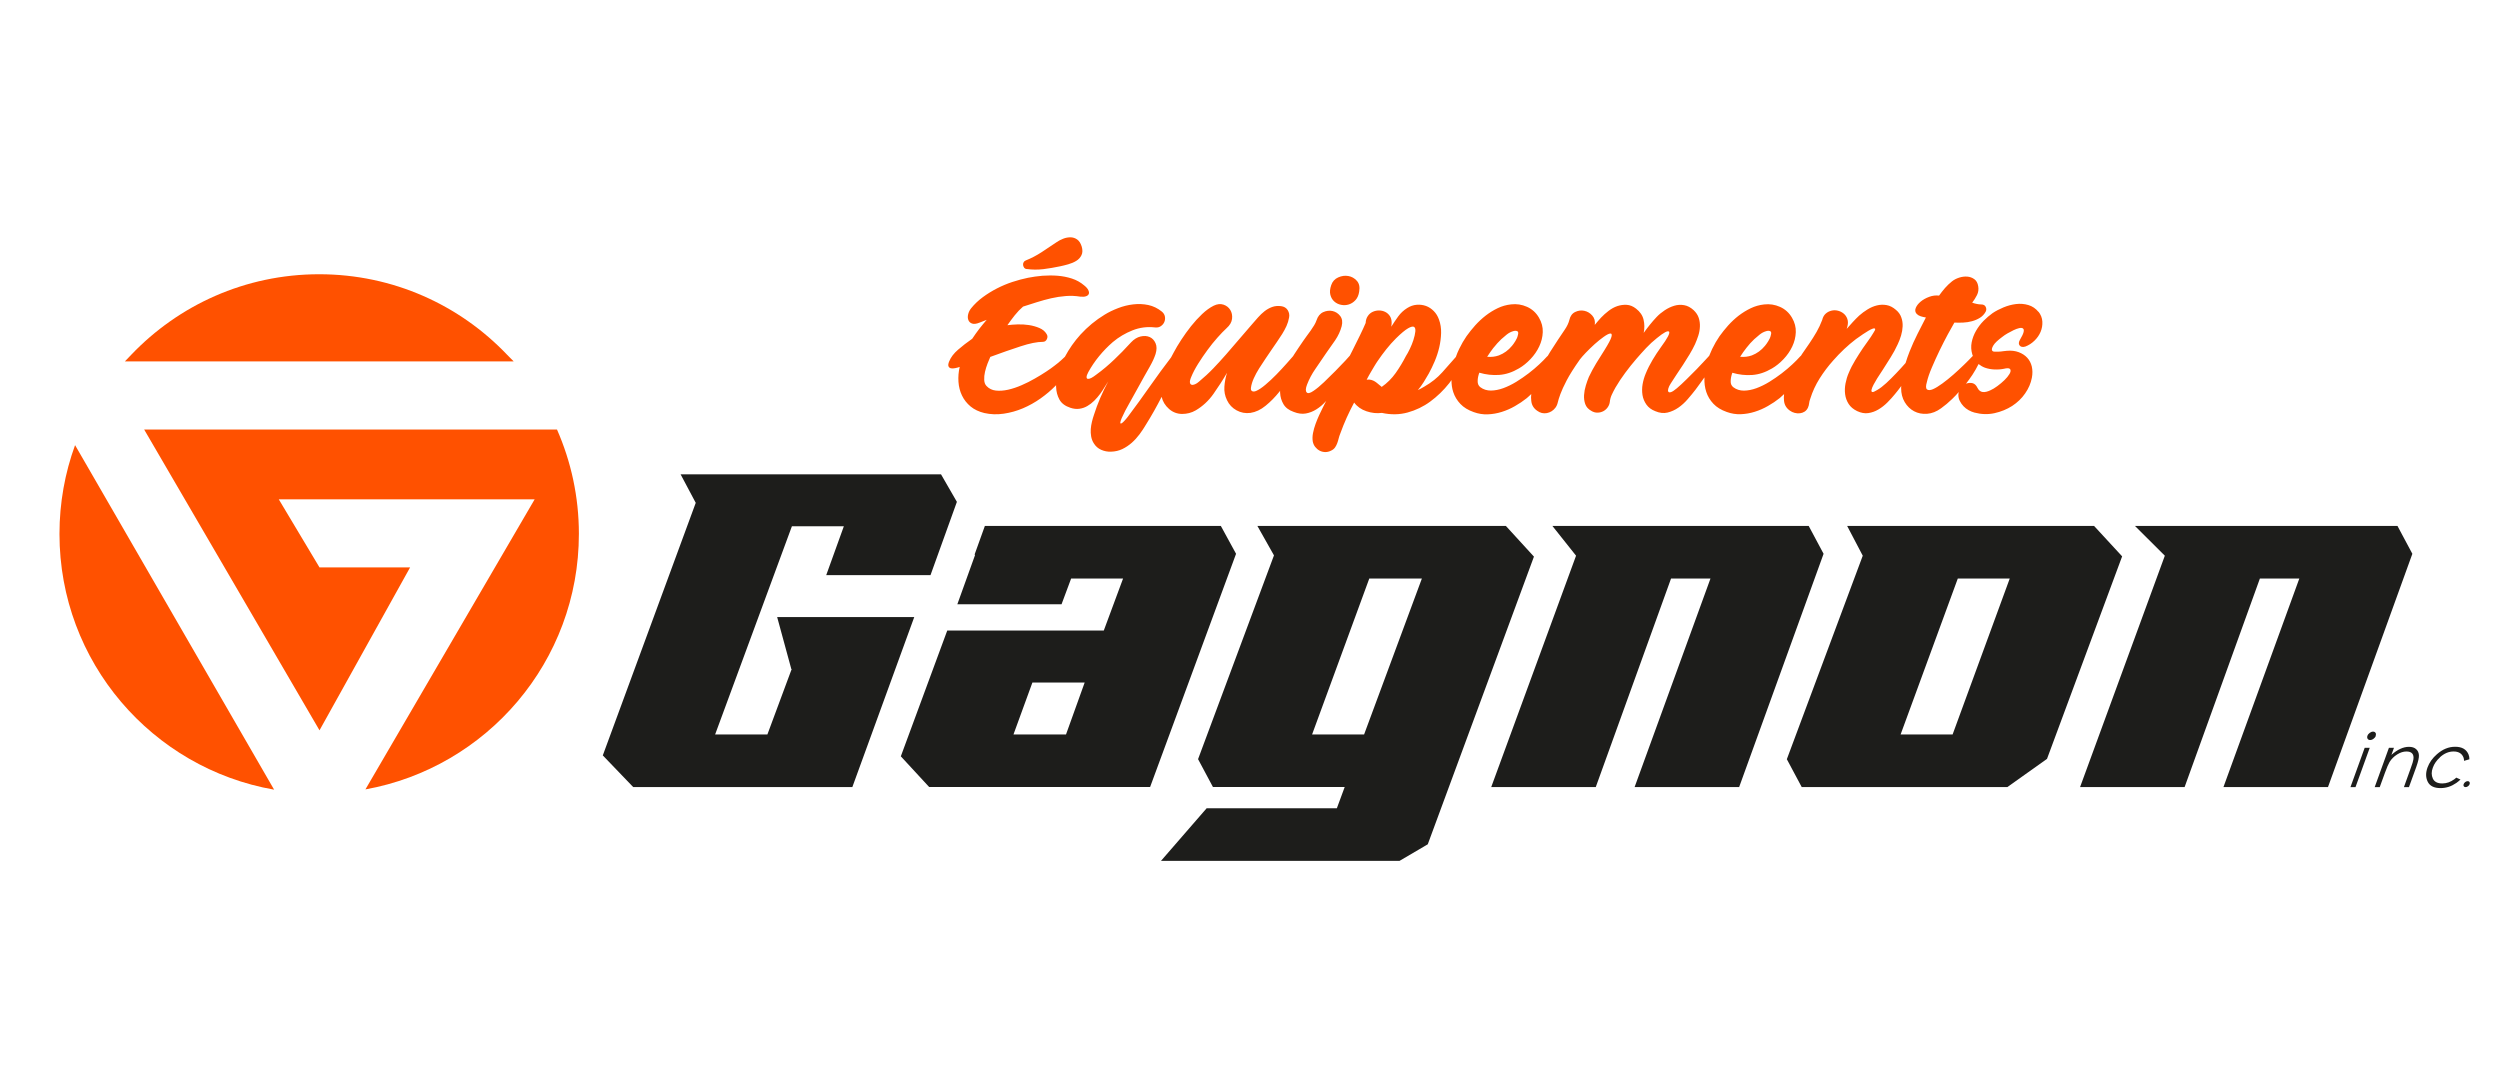
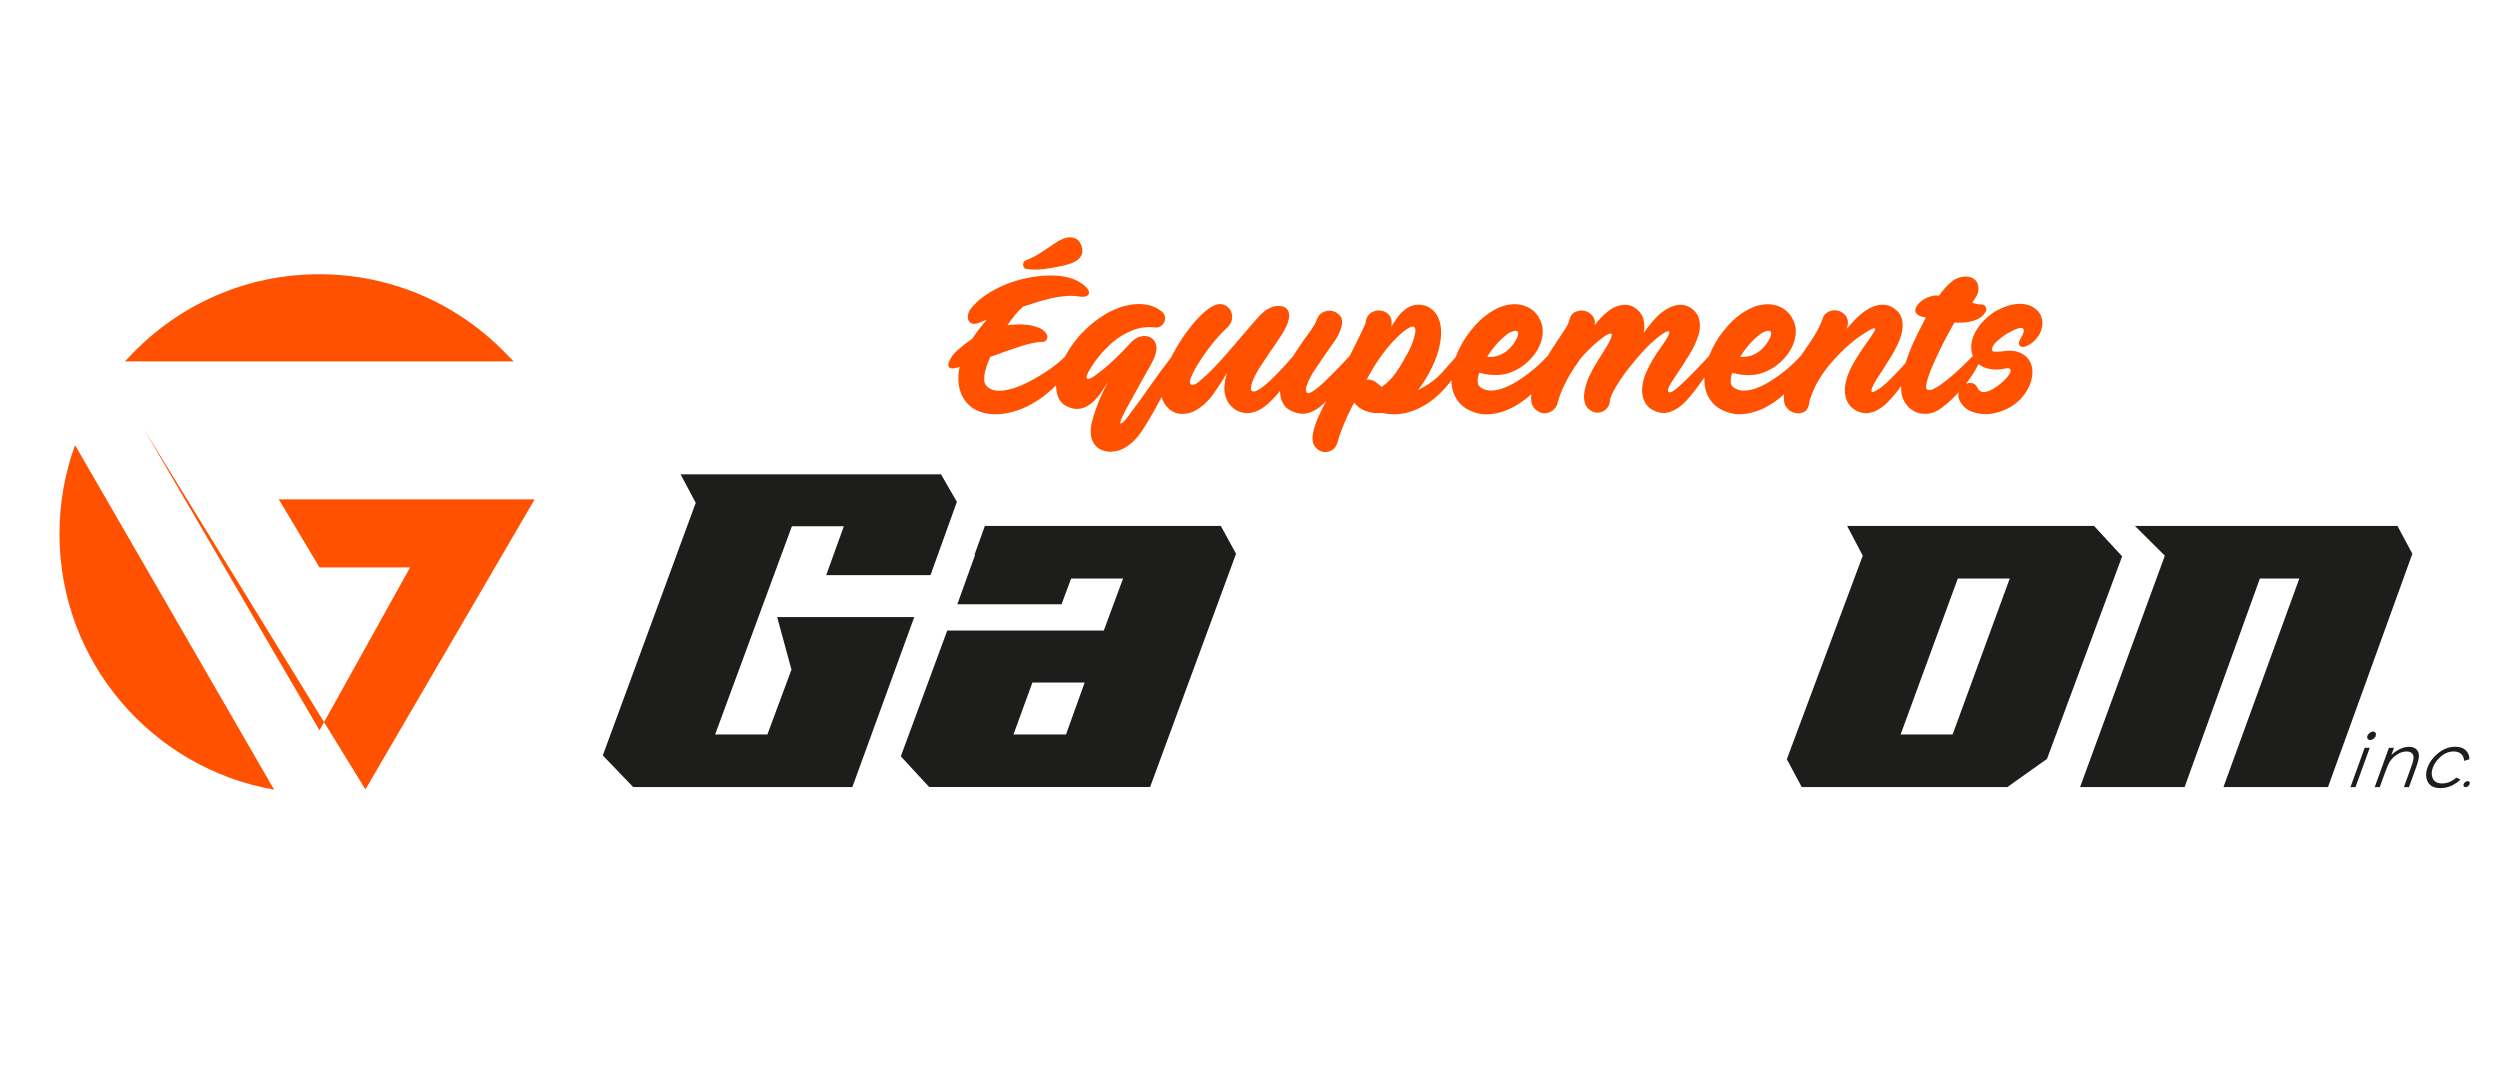
<svg xmlns="http://www.w3.org/2000/svg" id="Calque_1" version="1.1" viewBox="0 0 381.68 164.76">
  <defs>
    <style>
      .st0 {
        fill: #1d1d1b;
      }

      .st1 {
        fill: #ff5100;
      }
    </style>
  </defs>
  <path class="st1" d="M156.76,41.07c.84.12,1.68.12,2.54.02.85-.11,1.7-.25,2.54-.43.38-.08.8-.18,1.25-.31.46-.13.86-.3,1.22-.52s.63-.51.8-.87c.18-.36.19-.81.03-1.34-.16-.5-.39-.85-.69-1.06-.3-.21-.63-.32-1-.33-.37,0-.74.06-1.12.21-.38.15-.73.33-1.04.55-.76.52-1.52,1.03-2.28,1.52-.77.5-1.57.92-2.4,1.25-.16.06-.27.16-.34.3s-.1.28-.07.42c.02.14.07.27.16.39s.22.19.4.21" />
-   <path class="st1" d="M203.71,46.03c.29.26.64.43,1.04.51.41.08.8.06,1.18-.06.38-.12.72-.34,1.01-.66.3-.32.49-.76.57-1.31.12-.7,0-1.24-.36-1.64-.36-.4-.79-.64-1.3-.73-.51-.09-1.02-.02-1.54.21-.52.23-.88.62-1.07,1.18-.2.58-.24,1.07-.13,1.49.11.42.31.76.6,1.01" />
  <path class="st1" d="M311.24,47.64c-.44-.54-.96-.89-1.57-1.07-.61-.18-1.24-.23-1.88-.15-.65.08-1.28.25-1.91.51s-1.18.55-1.66.87c-.48.34-.94.74-1.39,1.19-.45.46-.83.97-1.15,1.52-.32.56-.54,1.14-.66,1.75s-.09,1.22.09,1.83c.02.09.06.16.09.25-.04.04-.08.07-.12.11-.32.34-.73.76-1.24,1.25-.51.5-1.05.99-1.61,1.49-.57.5-1.13.95-1.69,1.36s-1.04.7-1.43.87c-.4.17-.7.18-.9.04-.2-.14-.21-.52-.03-1.13.14-.62.39-1.36.76-2.22.37-.87.76-1.73,1.18-2.6.42-.87.84-1.68,1.25-2.45.42-.77.76-1.37,1.01-1.81.42.02.86.02,1.33,0s.92-.09,1.36-.21c.44-.12.84-.29,1.21-.52s.66-.54.88-.94c.12-.24.12-.48,0-.73s-.35-.37-.69-.37c-.22,0-.45-.03-.69-.08-.24-.05-.47-.11-.68-.19.28-.36.52-.75.73-1.16.21-.42.27-.87.19-1.34-.08-.5-.28-.86-.6-1.09s-.68-.36-1.08-.39-.81.02-1.24.16-.79.33-1.09.57c-.38.3-.73.64-1.06,1.01-.33.38-.63.77-.91,1.16-.5-.06-1,0-1.51.19s-.94.43-1.3.73-.61.62-.75.97c-.14.35-.09.65.15.91.16.16.36.28.61.36s.51.14.79.18c-.4.78-.82,1.61-1.27,2.49s-.85,1.79-1.22,2.71c-.23.58-.43,1.16-.61,1.75-.45.51-.92,1.03-1.42,1.55-.51.54-1.01,1.04-1.52,1.51-.51.47-.97.82-1.39,1.06-.38.24-.63.34-.75.31s-.16-.14-.12-.34.14-.46.31-.78c.17-.32.35-.63.54-.94.19-.31.37-.59.54-.83.17-.25.28-.42.34-.52.4-.64.8-1.27,1.2-1.9.4-.63.75-1.29,1.07-1.98.2-.42.37-.86.51-1.33s.22-.94.24-1.4c.02-.47-.04-.92-.2-1.36-.15-.44-.42-.83-.82-1.16-.46-.4-.93-.64-1.43-.73s-.99-.07-1.48.05c-.49.12-.96.32-1.43.61s-.89.6-1.27.94c-.34.32-.67.65-.98.99-.32.34-.63.69-.93,1.04.04-.12.08-.26.12-.42.1-.42.09-.79-.03-1.12-.12-.33-.31-.6-.57-.81-.26-.21-.55-.35-.88-.43-.33-.08-.65-.08-.97,0s-.61.22-.87.45-.44.55-.54.97c-.24.64-.53,1.25-.86,1.83-.34.59-.7,1.16-1.08,1.72-.38.56-.76,1.1-1.13,1.64-.06.09-.11.18-.17.27-.06.05-.13.1-.19.18-.28.32-.66.7-1.14,1.15s-1.01.9-1.61,1.36c-.6.46-1.23.89-1.89,1.3-.67.41-1.33.73-1.98.97-.66.24-1.29.36-1.89.37-.61,0-1.15-.16-1.63-.52-.28-.22-.42-.53-.4-.93,0-.4.09-.83.25-1.28,1.01.3,2.02.41,3.03.34s2.01-.4,3.03-1c.62-.36,1.2-.83,1.76-1.42.56-.59,1-1.23,1.33-1.93s.51-1.42.54-2.18c.03-.76-.16-1.49-.58-2.21-.44-.76-1.05-1.31-1.83-1.66-.79-.35-1.6-.47-2.43-.37-.72.08-1.4.27-2.04.58-.65.31-1.26.69-1.84,1.13-.58.45-1.11.95-1.6,1.49-.49.55-.93,1.1-1.33,1.66-.4.58-.77,1.22-1.12,1.94-.16.34-.31.69-.45,1.04-.14.15-.31.34-.57.62-.39.43-.84.9-1.34,1.42-.51.52-1.03,1.04-1.58,1.58s-1.03.99-1.45,1.34c-.38.32-.67.51-.88.58-.21.07-.35.05-.42-.06-.07-.11-.07-.27,0-.49.06-.22.18-.47.36-.75.26-.42.56-.88.89-1.37.34-.5.68-1,1.01-1.52.34-.52.67-1.04.99-1.58.32-.54.6-1.05.83-1.55.18-.4.34-.83.49-1.28.15-.46.23-.92.25-1.39s-.04-.91-.18-1.34c-.14-.43-.4-.82-.78-1.18-.46-.42-.94-.67-1.45-.76s-1.01-.06-1.51.09c-.5.15-.98.38-1.45.69-.47.31-.88.65-1.24,1.03-.36.38-.7.77-1.03,1.18s-.64.82-.94,1.24c.14-.7.13-1.37-.02-2.01-.15-.65-.53-1.21-1.15-1.69-.46-.36-.93-.55-1.42-.58-.49-.03-.96.04-1.43.19-.47.16-.91.4-1.34.73s-.81.67-1.15,1.03c-.16.18-.32.36-.48.54-.16.18-.32.37-.48.57.08-.58-.05-1.05-.39-1.43s-.74-.62-1.21-.72c-.47-.1-.93-.04-1.39.18s-.76.63-.89,1.22c-.12.48-.36.99-.73,1.52-.37.54-.7,1.03-1,1.49-.42.64-.83,1.27-1.22,1.89-.12.19-.22.38-.34.57-.06.05-.11.09-.17.16-.28.32-.66.7-1.14,1.15s-1.01.9-1.61,1.36-1.23.89-1.89,1.3c-.67.41-1.33.73-1.98.97-.66.24-1.29.36-1.89.37-.61,0-1.15-.16-1.63-.52-.28-.22-.41-.53-.4-.93,0-.4.09-.83.25-1.28,1.02.3,2.03.41,3.03.34,1.01-.07,2.02-.4,3.03-1,.62-.36,1.2-.83,1.76-1.42.56-.59,1-1.23,1.33-1.93s.51-1.42.54-2.18c.03-.76-.16-1.49-.58-2.21-.44-.76-1.05-1.31-1.83-1.66-.79-.35-1.6-.47-2.43-.37-.72.08-1.4.27-2.04.58-.65.31-1.26.69-1.83,1.13-.58.45-1.11.95-1.6,1.49-.49.55-.93,1.1-1.33,1.66-.4.58-.77,1.22-1.12,1.94-.2.4-.36.81-.51,1.23-.68.78-1.37,1.55-2.07,2.34-.74.83-1.65,1.56-2.75,2.19-.16.1-.32.19-.49.28s-.33.17-.49.25c.34-.4.64-.82.91-1.25.27-.44.52-.86.76-1.28.32-.58.62-1.21.91-1.89.29-.69.52-1.39.69-2.12s.26-1.45.28-2.18-.09-1.42-.33-2.07c-.18-.5-.44-.93-.79-1.28s-.74-.62-1.19-.78-.92-.22-1.42-.18-.99.21-1.46.51c-.54.34-.99.76-1.36,1.27-.37.51-.72,1.03-1.06,1.57.02-.1.03-.2.04-.3,0-.1.02-.2.02-.3,0-.42-.1-.77-.28-1.04-.19-.28-.43-.49-.72-.63-.29-.14-.6-.21-.94-.21s-.66.07-.96.21-.55.35-.74.64c-.2.29-.31.64-.33,1.06-.22.52-.5,1.13-.85,1.85-.35.72-.73,1.48-1.13,2.28-.14.27-.29.57-.43.85-.15.18-.36.41-.69.77-.44.47-.94.99-1.51,1.57-.57.58-1.15,1.15-1.75,1.72s-1.13,1.01-1.61,1.33c-.52.36-.87.43-1.04.22-.18-.21-.16-.6.06-1.18.32-.83.74-1.63,1.27-2.39s1.07-1.55,1.63-2.39c.46-.64.92-1.3,1.39-1.98.47-.69.8-1.41,1-2.16.16-.64.08-1.15-.22-1.55-.31-.4-.7-.65-1.16-.76-.47-.11-.95-.05-1.43.16-.49.22-.83.64-1.03,1.25-.08.24-.2.49-.36.76-.16.27-.34.54-.54.82s-.4.55-.6.82c-.2.27-.38.52-.54.76-.48.7-.95,1.39-1.4,2.09-.05.08-.09.16-.14.23-.27.3-.57.65-.96,1.09-.5.57-1.03,1.13-1.58,1.7-.56.57-1.11,1.09-1.66,1.55-.55.47-1.03.79-1.45.97-.24.1-.44.11-.6.03s-.22-.26-.18-.54c.06-.44.2-.91.43-1.42s.5-1.01.82-1.52c.32-.51.65-1.01.99-1.51.34-.5.66-.96.95-1.4.26-.38.52-.76.79-1.15s.53-.78.78-1.18.47-.81.66-1.22c.19-.42.32-.85.4-1.31.08-.4,0-.77-.21-1.12-.22-.35-.56-.55-1.02-.61-.5-.06-.95-.02-1.36.13s-.79.36-1.15.64-.69.6-1,.95c-.31.36-.61.71-.91,1.04-.72.82-1.4,1.61-2.04,2.37-.65.77-1.29,1.51-1.93,2.24-.64.73-1.29,1.44-1.95,2.13-.67.7-1.4,1.37-2.19,2.03-.2.18-.4.31-.61.4s-.38.11-.52.07-.22-.15-.25-.33.03-.46.19-.84c.26-.64.61-1.31,1.06-2.03.45-.72.92-1.41,1.42-2.09s1-1.31,1.52-1.89c.52-.59.99-1.07,1.4-1.45.5-.44.78-.92.84-1.43.06-.52-.03-.97-.27-1.36s-.59-.66-1.04-.81c-.46-.15-.95-.1-1.49.16-.6.3-1.19.73-1.77,1.28-.59.56-1.15,1.17-1.69,1.85s-1.03,1.37-1.49,2.07-.85,1.36-1.16,1.95c-.13.23-.27.49-.4.75-1.08,1.42-2.15,2.86-3.18,4.34-1.13,1.62-2.28,3.2-3.43,4.73-.2.26-.39.48-.57.67-.18.19-.32.3-.42.34-.1.04-.15,0-.15-.12s.07-.35.21-.69c.34-.76.72-1.5,1.14-2.22.42-.73.83-1.48,1.25-2.25.42-.78.78-1.43,1.09-1.97s.57-1,.79-1.39c.22-.39.4-.74.54-1.04.14-.31.26-.61.36-.91.2-.66.2-1.21,0-1.66s-.49-.76-.89-.94c-.41-.18-.87-.21-1.39-.09s-1.01.42-1.46.9c-.48.52-.93.99-1.34,1.42-.42.43-.83.83-1.24,1.22s-.83.77-1.28,1.15-.94.77-1.48,1.16c-.28.22-.53.38-.74.49-.22.11-.39.15-.52.13s-.19-.11-.19-.28.09-.42.27-.76c.46-.83,1-1.64,1.64-2.42.64-.78,1.33-1.49,2.09-2.15.9-.76,1.9-1.35,3-1.79,1.1-.44,2.25-.59,3.45-.45.34.04.63-.02.88-.19s.43-.38.54-.64.14-.53.09-.82-.2-.54-.46-.76c-.64-.52-1.33-.85-2.07-1.01-.75-.16-1.51-.19-2.3-.1-.79.09-1.56.28-2.31.57-.76.29-1.44.62-2.06,1-1.37.83-2.6,1.85-3.69,3.04-.94,1.04-1.73,2.17-2.38,3.39-.19.18-.37.36-.59.55-.34.3-.68.58-1.02.83-.3.24-.71.53-1.24.88-.53.35-1.11.71-1.75,1.07-.64.37-1.31.71-2.01,1.01-.71.31-1.4.54-2.07.69-.68.15-1.3.19-1.86.13-.57-.06-1.04-.29-1.42-.69-.22-.22-.34-.53-.36-.93s.02-.81.12-1.24c.1-.43.23-.85.39-1.27.16-.42.3-.76.42-1.01,1.67-.62,3.21-1.15,4.61-1.61s2.54-.69,3.42-.69c.28,0,.48-.14.61-.42s.11-.54-.05-.78c-.24-.4-.6-.7-1.09-.91-.49-.21-1.02-.36-1.6-.45s-1.16-.12-1.75-.1-1.1.06-1.54.12c.36-.52.73-1.02,1.12-1.51.39-.49.81-.93,1.27-1.33.68-.22,1.38-.44,2.1-.67.73-.23,1.46-.43,2.19-.6s1.48-.28,2.22-.34c.75-.06,1.49-.03,2.22.09.38.04.68.02.89-.06.22-.08.36-.2.42-.36s.03-.35-.08-.58c-.11-.23-.31-.46-.61-.7-.56-.48-1.19-.83-1.89-1.06-.71-.23-1.44-.37-2.19-.43-.76-.06-1.52-.05-2.3,0-.78.07-1.51.17-2.21.31-.78.16-1.57.37-2.39.64s-1.6.6-2.36.99c-.76.39-1.47.83-2.15,1.33s-1.27,1.06-1.79,1.7c-.22.28-.37.58-.45.91-.08.33-.07.62.03.88.1.26.29.44.57.54.28.1.67.05,1.16-.15l1.07-.42c-.4.46-.78.93-1.15,1.4-.37.48-.72.98-1.06,1.49-.8.56-1.52,1.11-2.16,1.67-.65.56-1.1,1.15-1.36,1.79-.14.34-.17.59-.1.75.07.16.19.26.37.3s.39.03.64-.02.48-.11.7-.19c-.18.76-.24,1.51-.19,2.27.05.76.23,1.46.54,2.1.31.65.75,1.2,1.31,1.67.57.47,1.27.8,2.1,1,.97.22,1.96.25,2.97.1s1.98-.42,2.92-.82,1.84-.9,2.7-1.51c.86-.61,1.61-1.25,2.27-1.92.03-.03.07-.08.1-.11,0,.09-.02.19,0,.28.02.71.19,1.35.51,1.93.32.58.88.99,1.67,1.25.48.16.94.21,1.37.15.44-.06.85-.2,1.22-.42.38-.22.73-.49,1.06-.82s.63-.68.91-1.06c.22-.3.42-.61.61-.92.19-.32.39-.64.61-.96-.91,1.69-1.64,3.39-2.18,5.1-.12.34-.22.69-.31,1.06-.09.37-.15.74-.18,1.12-.03.38,0,.76.06,1.13.07.38.2.73.4,1.04.28.46.66.79,1.14,1s.97.3,1.49.28c.64-.02,1.21-.15,1.73-.4.52-.25.99-.57,1.43-.95.44-.39.84-.83,1.2-1.31.36-.49.69-.98.98-1.48.86-1.37,1.65-2.78,2.39-4.23.16.7.53,1.32,1.13,1.85.57.5,1.24.75,1.98.76.75,0,1.45-.17,2.1-.55,1.05-.62,1.95-1.45,2.7-2.51.74-1.05,1.44-2.13,2.07-3.22-.22.7-.35,1.4-.4,2.12-.05.72.08,1.4.4,2.06.32.68.81,1.19,1.46,1.55.66.36,1.36.49,2.12.39.79-.12,1.57-.48,2.31-1.09.75-.61,1.44-1.31,2.09-2.12.05-.06.09-.12.13-.17,0,.11-.02.22,0,.32.03.63.2,1.2.51,1.73s.83.92,1.57,1.18c.66.26,1.27.34,1.84.24.57-.1,1.1-.31,1.61-.63s.98-.71,1.4-1.18c.04-.04.07-.08.11-.13-.2.39-.39.76-.54,1.07-.16.32-.34.69-.54,1.12s-.38.88-.55,1.34c-.17.47-.3.93-.39,1.39s-.1.89-.04,1.28c.06.32.18.6.37.84s.41.43.67.57.54.21.85.22c.31,0,.61-.06.91-.22.26-.12.46-.28.6-.48.14-.2.25-.42.34-.66.09-.24.16-.48.22-.73s.14-.49.24-.73c.3-.83.63-1.65.98-2.43.36-.79.74-1.56,1.14-2.31.46.62,1.08,1.06,1.88,1.33.79.27,1.58.35,2.36.25,1.37.3,2.68.28,3.92-.06s2.4-.89,3.46-1.67c1.06-.78,2.03-1.71,2.9-2.81.12-.15.22-.32.34-.47,0,.64.08,1.26.27,1.83.22.67.58,1.27,1.09,1.81s1.19.95,2.04,1.25c.72.26,1.43.37,2.15.34s1.42-.15,2.12-.37c.7-.22,1.37-.51,2.01-.88.65-.37,1.25-.77,1.8-1.21.25-.2.47-.43.7-.64-.04.35-.05.7,0,1.03.06.64.36,1.15.9,1.52.46.34.95.46,1.48.36.52-.1.96-.37,1.3-.81.18-.24.3-.51.37-.82.07-.31.2-.74.4-1.28.2-.55.52-1.24.96-2.09.44-.84,1.11-1.91,2.03-3.21.18-.24.48-.58.89-1.01.42-.44.87-.87,1.34-1.3.48-.43.94-.8,1.39-1.12s.78-.49,1-.51c.22-.02.28.16.18.52-.1.37-.45,1.03-1.04,1.98-.44.68-.87,1.36-1.28,2.04-.42.69-.79,1.39-1.13,2.1-.16.38-.31.81-.46,1.3-.15.49-.24.97-.27,1.46-.03.49.03.94.18,1.37s.45.77.91,1.03c.32.2.64.29.97.28.33,0,.62-.09.88-.22.26-.14.48-.33.66-.58.18-.25.29-.52.33-.82.04-.4.14-.78.31-1.13.17-.36.35-.72.55-1.07.46-.78.95-1.53,1.49-2.25s1.1-1.44,1.7-2.13c.48-.56.98-1.11,1.49-1.66.52-.55,1.06-1.05,1.64-1.51,1.07-.88,1.7-1.2,1.87-.99.17.22-.24,1-1.24,2.36-.46.64-.89,1.29-1.28,1.95-.4.67-.75,1.36-1.04,2.07-.22.52-.38,1.06-.48,1.63-.1.57-.1,1.12-.02,1.66.09.54.29,1.02.6,1.46.31.44.76.78,1.36,1.01.66.28,1.28.35,1.86.21.59-.14,1.14-.39,1.66-.75s.99-.79,1.43-1.3.84-.99,1.19-1.45c.26-.36.54-.75.85-1.16.17-.24.34-.47.51-.71v.07c-.03.77.06,1.48.28,2.15.22.67.58,1.27,1.09,1.81s1.19.95,2.04,1.25c.72.26,1.43.37,2.15.34s1.42-.15,2.12-.37c.7-.22,1.37-.51,2.01-.88.65-.37,1.25-.77,1.8-1.21.23-.19.45-.41.67-.61-.04.35-.05.69-.01,1.02.06.63.36,1.13.9,1.51.22.16.46.27.73.34.27.07.53.09.79.06s.5-.11.72-.25.39-.34.51-.6c.1-.22.16-.44.18-.66s.08-.46.18-.72c.34-1.09.82-2.12,1.43-3.09s1.3-1.88,2.06-2.73c1.08-1.23,2.24-2.33,3.49-3.28.04-.02.16-.1.36-.25.2-.15.43-.31.7-.49.27-.18.54-.35.82-.52.28-.17.51-.28.7-.34s.3-.04.34.05-.05.29-.27.61c-.24.4-.5.8-.79,1.19-.29.4-.56.79-.82,1.16-.4.6-.79,1.2-1.16,1.82-.38.62-.71,1.26-.99,1.94-.22.5-.38,1.03-.49,1.6s-.13,1.12-.06,1.66.25,1.03.54,1.48.72.81,1.3,1.09c.6.28,1.16.38,1.7.3s1.05-.26,1.54-.55.95-.65,1.37-1.07c.43-.43.81-.85,1.15-1.27.29-.35.62-.76.97-1.24,0,.1-.02.21-.02.31,0,.82.18,1.53.55,2.15.37.62.85,1.08,1.43,1.39.59.31,1.24.44,1.97.39s1.45-.33,2.16-.85c.56-.4,1.12-.87,1.69-1.42.35-.33.68-.69,1-1.06-.03.14-.06.27-.06.42,0,.34.07.66.22.95.15.3.34.57.57.81s.49.44.78.6.58.28.88.36c1.05.28,2.08.31,3.07.09,1-.22,1.89-.59,2.69-1.1.79-.52,1.46-1.15,1.98-1.91.53-.76.87-1.55,1.03-2.39.12-.62.11-1.19-.01-1.72-.13-.53-.36-.97-.7-1.34-.34-.37-.77-.65-1.3-.85-.53-.2-1.13-.27-1.81-.21-.14,0-.32.02-.55.06-.23.04-.46.06-.7.07-.24,0-.45,0-.63,0-.18,0-.3-.06-.36-.16-.1-.16-.04-.42.18-.79.22-.37.69-.81,1.4-1.33.2-.16.45-.33.76-.51.31-.18.62-.34.93-.49s.59-.25.85-.31.45-.05.58.05c.13.09.16.27.1.54s-.25.67-.57,1.21c-.2.36-.21.65-.03.86.18.22.47.27.87.15.52-.2.98-.5,1.39-.9s.72-.84.93-1.34.3-1.02.27-1.57-.23-1.06-.61-1.54M266.66,53.07c.36-.46.74-.89,1.16-1.28.24-.22.51-.45.82-.7s.63-.42.97-.52c.24-.08.45-.09.63-.02s.22.27.12.61c-.06.3-.19.61-.39.92-.2.32-.37.56-.51.72-.56.68-1.22,1.16-2,1.46-.56.2-1.15.27-1.79.21.3-.48.63-.94.99-1.4M228.04,53.07c.36-.46.75-.89,1.16-1.28.24-.22.51-.45.82-.7.31-.25.63-.42.97-.52.24-.08.45-.09.63-.02.18.07.22.27.12.61-.06.3-.19.61-.39.92-.2.32-.37.56-.51.72-.56.68-1.22,1.16-2,1.46-.56.2-1.15.27-1.79.21.3-.48.63-.94.98-1.4M215.8,51.88c-.15.46-.33.92-.55,1.37-.22.46-.42.83-.6,1.1-.46.9-.98,1.76-1.57,2.6-.59.83-1.3,1.54-2.13,2.12-.18-.14-.35-.28-.52-.43s-.34-.28-.51-.39-.36-.19-.57-.25-.44-.07-.7-.03c.26-.5.48-.9.67-1.21.19-.31.34-.57.46-.78.12-.21.22-.37.3-.49s.16-.24.24-.36c.42-.62.86-1.22,1.33-1.81s.96-1.14,1.48-1.66c.79-.78,1.41-1.29,1.85-1.54s.74-.32.91-.21.23.35.19.72c-.04.37-.13.78-.28,1.24M304.52,56.41c.52.02,1.02-.02,1.49-.12.12-.04.28-.06.48-.07.2,0,.34.05.42.16.1.18.06.42-.12.72-.18.3-.43.61-.76.93-.33.32-.69.62-1.08.91-.39.29-.74.5-1.06.64-.46.22-.85.31-1.19.27s-.61-.26-.81-.66c-.18-.38-.43-.61-.74-.69-.32-.08-.64-.05-.96.07-.02,0-.03.02-.05.03.34-.45.68-.9.99-1.37.36-.55.67-1.1.94-1.65.3.23.62.43.98.56.46.16.94.25,1.46.27" />
  <path class="st1" d="M77.43,54.17c-7.22-7.58-17.4-12.3-28.7-12.3s-21.48,4.73-28.7,12.3l-.97,1.01h59.37l-1-1.01Z" />
-   <path class="st1" d="M22.01,65.58l26.77,45.92,13.83-24.87h-13.83l-6.22-10.4h39.07l-25.84,44.29c18.53-3.34,32.59-19.53,32.59-39.01,0-5.67-1.2-11.06-3.34-15.93,0,0-63.03,0-63.03,0Z" />
+   <path class="st1" d="M22.01,65.58l26.77,45.92,13.83-24.87h-13.83l-6.22-10.4h39.07l-25.84,44.29Z" />
  <path class="st1" d="M9.08,81.52c0,19.55,14.15,35.78,32.77,39.04l-30.39-52.6c-1.54,4.23-2.38,8.79-2.38,13.55" />
  <polygon class="st0" points="118.65 94.21 120.81 102.14 120.87 102.14 117.16 112.13 109.18 112.13 120.9 80.35 128.83 80.35 126.14 87.81 142.06 87.81 146.09 76.62 143.67 72.42 103.91 72.42 106.22 76.77 92.03 115.33 96.67 120.16 130.13 120.16 139.58 94.21 118.65 94.21" />
-   <path class="st0" d="M229.92,80.3h-37.95l2.53,4.49-11.59,31.11,2.27,4.25h20.12l-1.2,3.25h-19.88l-6.97,8.03h36.42l4.31-2.53,16.21-43.92-4.28-4.68h0ZM208.25,112.13h-7.93l8.73-23.8h8.03l-8.82,23.8h-.01Z" />
-   <polygon class="st0" points="276.14 80.3 237.01 80.3 240.62 84.84 227.67 120.16 243.63 120.16 255.12 88.33 261.14 88.33 249.56 120.16 265.52 120.16 278.41 84.55 276.14 80.3" />
  <path class="st0" d="M319.72,80.3h-37.71l2.38,4.54-11.59,31.07,2.27,4.25h31.4l6.05-4.3,11.47-30.92-4.28-4.64h.01ZM298.1,112.13h-7.93l8.73-23.8h7.93l-8.72,23.8h-.01Z" />
  <polygon class="st0" points="366.03 80.3 325.95 80.3 330.51 84.84 317.57 120.16 333.53 120.16 345.02 88.33 351.04 88.33 339.46 120.16 355.42 120.16 368.3 84.55 366.03 80.3" />
  <path class="st0" d="M186.43,80.3h-36.07l-1.56,4.34.06.11-2.7,7.5h15.91l1.46-3.92h7.93l-2.94,7.93h-23.9l-7.09,19.21,4.32,4.68h33.74l13.12-35.6-2.32-4.25h.04ZM162.76,112.13h-8.03l2.89-7.93h7.98l-2.85,7.93h.01Z" />
  <polygon class="st0" points="358.85 120.17 359.62 120.17 361.79 114.17 361.02 114.17 358.85 120.17" />
  <path class="st0" d="M362.7,112.34c.06-.18.06-.33-.02-.45-.08-.13-.21-.19-.38-.19s-.34.06-.51.19c-.17.12-.29.27-.35.45-.06.17-.05.32.03.45.08.12.2.19.38.19s.35-.06.52-.19c.17-.12.29-.27.35-.45" />
  <path class="st0" d="M367.79,114.02c-.44,0-.89.1-1.33.31-.45.2-.9.51-1.36.92l.39-1.08h-.77l-2.17,6h.77l.8-2.2c.29-.79.52-1.33.7-1.63.28-.46.66-.84,1.15-1.15.48-.31.96-.46,1.42-.46.41,0,.7.1.88.3.18.2.25.5.19.9-.03.23-.16.69-.42,1.38l-1.03,2.86h.77l1.12-3.09c.29-.82.43-1.42.4-1.8-.03-.39-.17-.69-.44-.92-.26-.23-.62-.34-1.07-.34" />
  <path class="st0" d="M372.51,115.61c.65-.59,1.35-.88,2.09-.88s1.26.3,1.5.9c.06.16.09.34.09.53l.82-.24c0-.27-.04-.52-.14-.75-.33-.78-1.01-1.16-2.03-1.16s-1.92.38-2.79,1.14c-.68.59-1.16,1.27-1.44,2.03-.29.81-.28,1.53.04,2.18.32.64.97.96,1.95.96.44,0,.86-.07,1.26-.2.4-.13.78-.33,1.16-.59.21-.15.42-.32.63-.52l-.65-.29c-.11.1-.21.2-.32.27-.28.2-.57.35-.87.46-.3.1-.61.16-.94.16-.73,0-1.21-.25-1.44-.74-.23-.5-.24-1.06,0-1.68.21-.59.58-1.11,1.09-1.57" />
  <path class="st0" d="M377.02,119.39c-.06-.09-.15-.13-.27-.13s-.25.04-.37.13-.21.2-.25.33c-.05.12-.04.23.02.32s.15.13.27.13.25-.04.37-.13.21-.2.25-.32c.05-.13.04-.24-.02-.33" />
</svg>